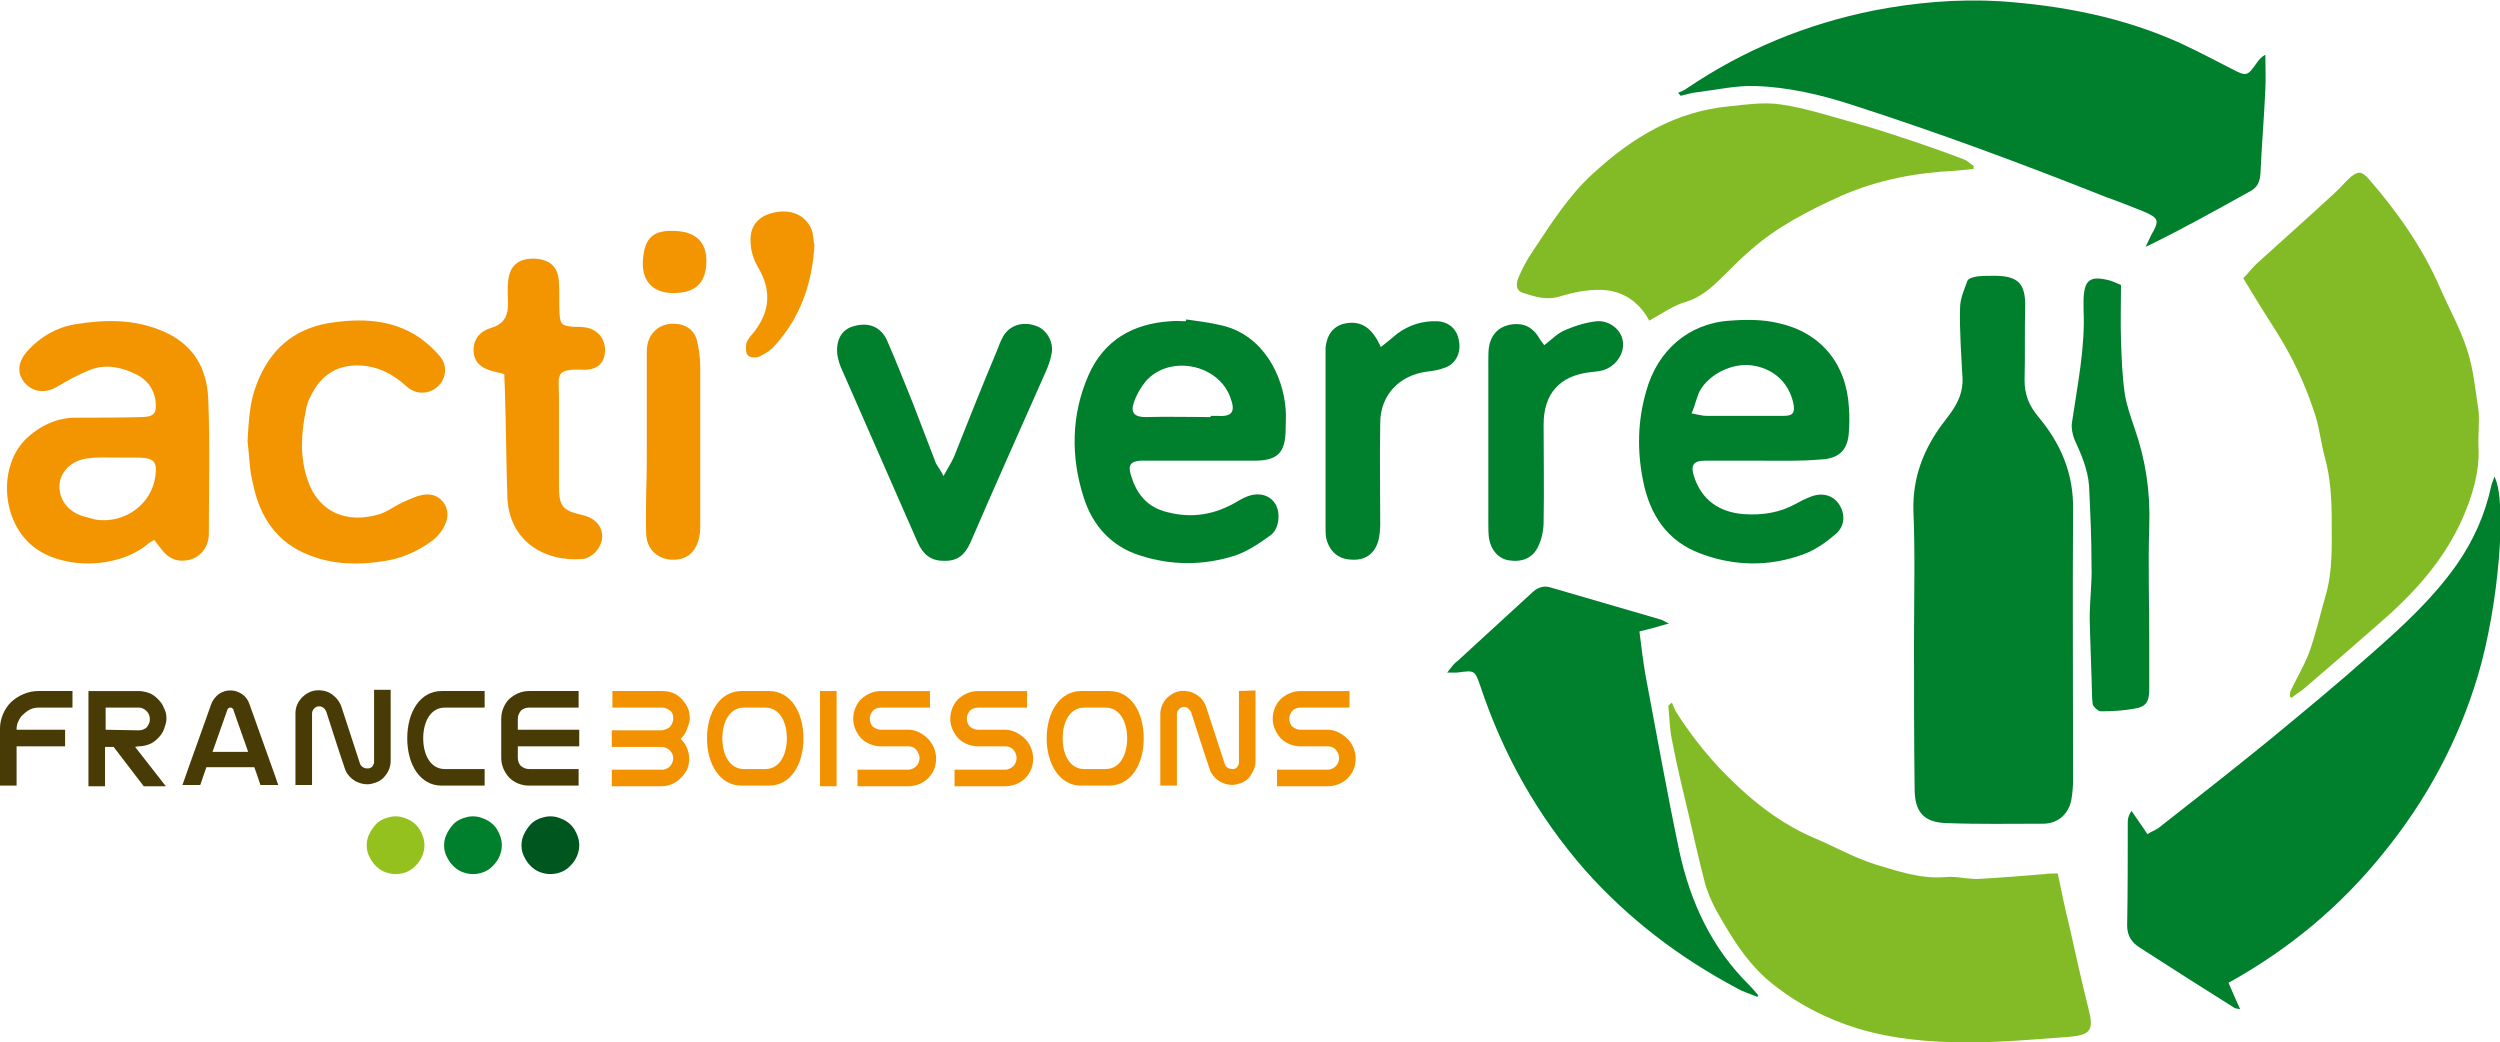
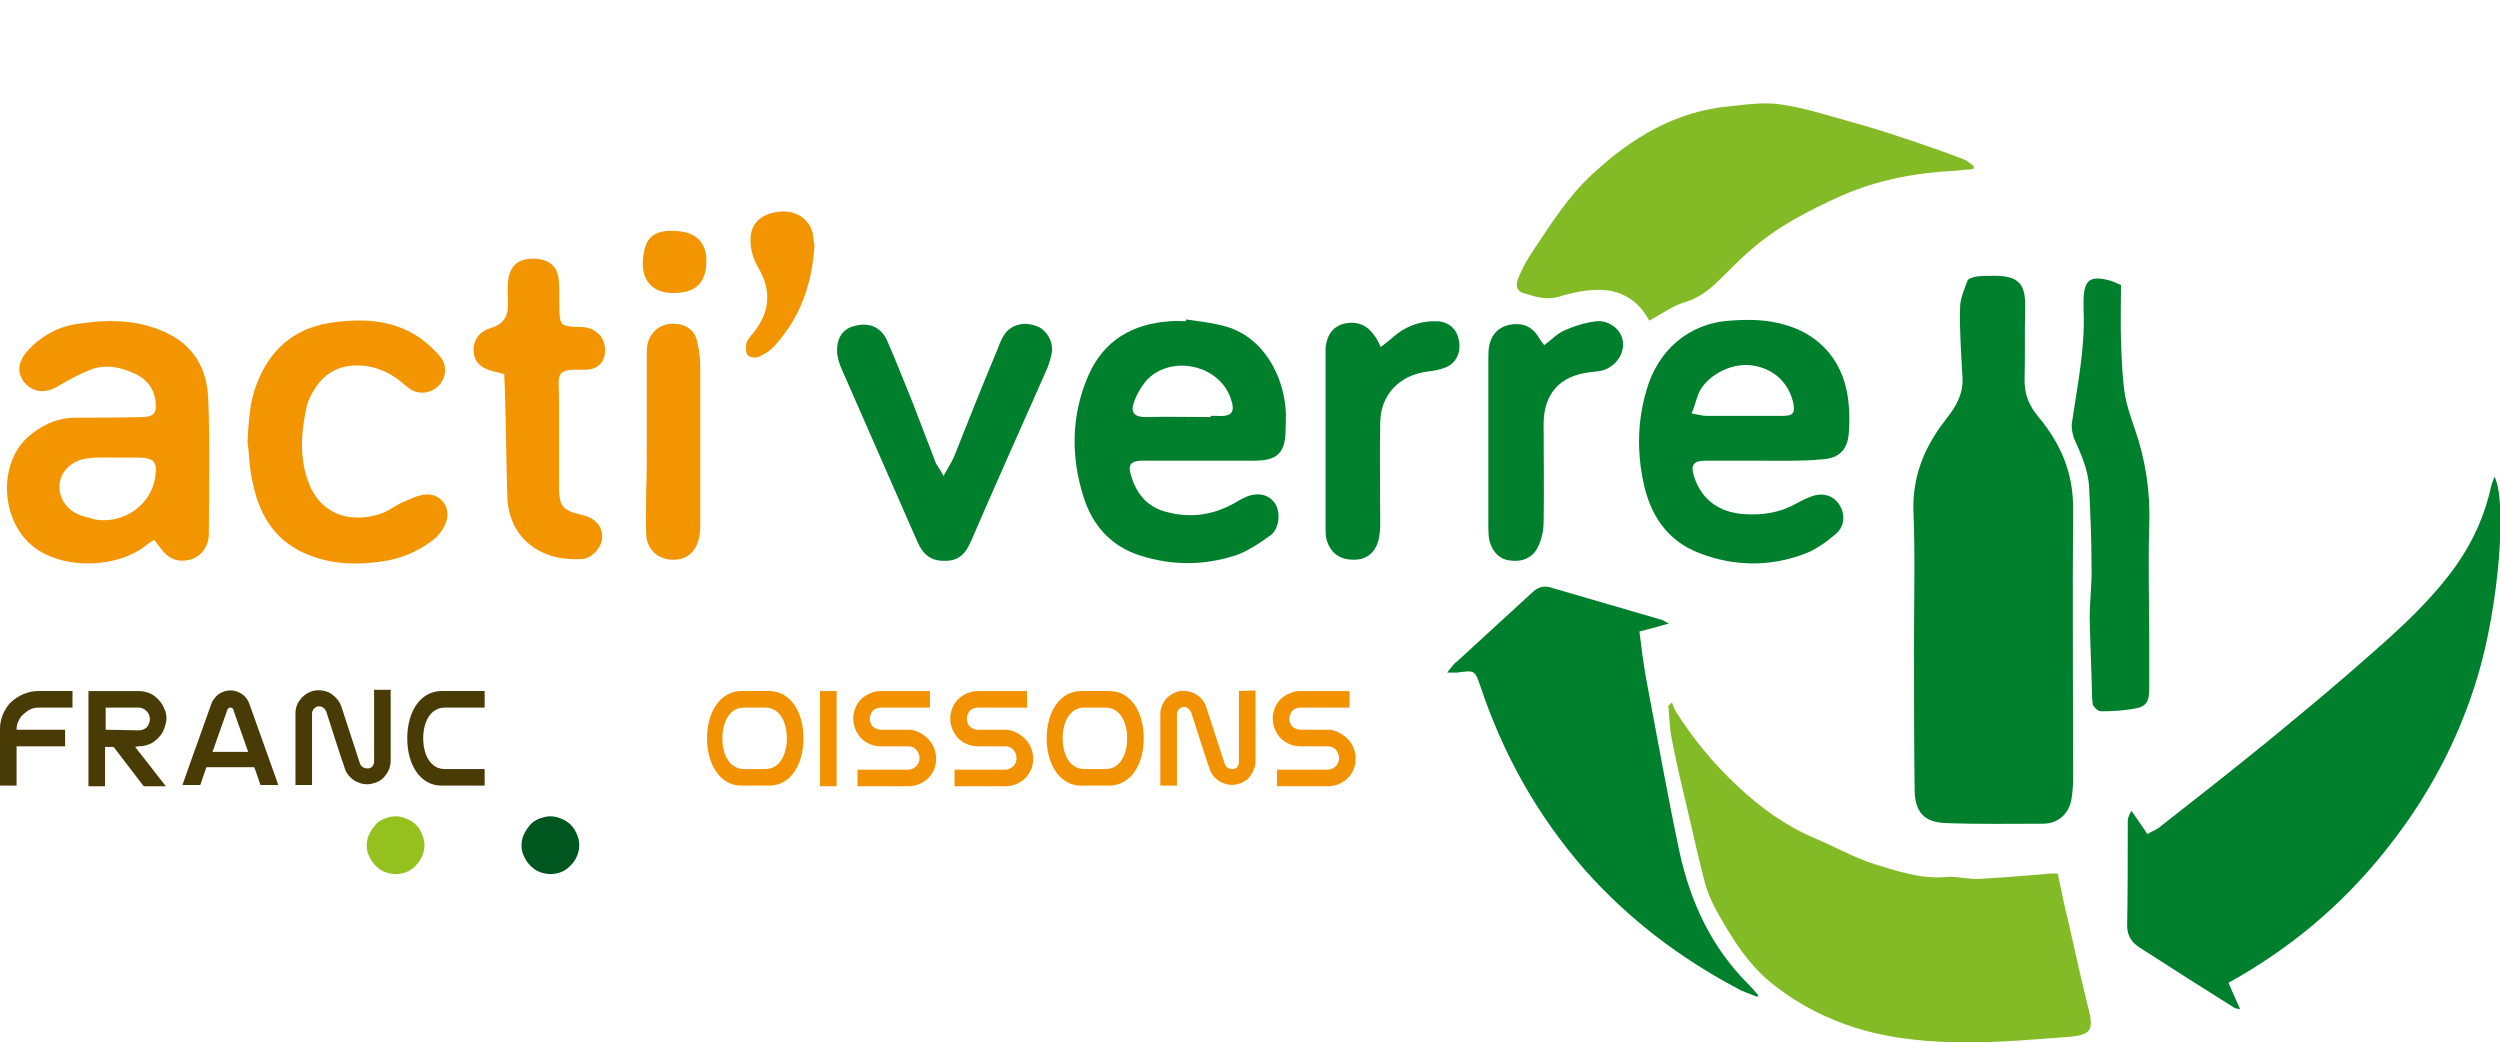
<svg xmlns="http://www.w3.org/2000/svg" version="1.1" id="Calque_2_00000101794756389090390010000007332343010312407941_" x="0px" y="0px" viewBox="0 0 407 169.7" style="enable-background:new 0 0 407 169.7;" xml:space="preserve">
  <style type="text/css">
	.st0{fill:#007F2D;}
	.st1{fill:#83BB26;}
	.st2{fill:#F39501;}
	.st3{fill:#F39200;}
	.st4{fill:#00561F;}
	.st5{fill:#95C11F;}
	.st6{fill:#483B05;}
</style>
  <g>
    <path class="st0" d="M311.6,104.5c0-7.2,0.2-14.3-0.1-21.5c-0.1-5.1,1.5-9.4,4.3-13.4c0.6-0.8,1.2-1.6,1.8-2.4   c1.2-1.7,2-3.5,1.9-5.6c-0.2-3.8-0.5-7.7-0.4-11.5c0-1.5,0.7-3,1.2-4.4c0.2-0.4,1-0.6,1.6-0.7c0.9-0.1,1.8-0.1,2.8-0.1   c3.9,0,5.1,1.3,5,5.2c-0.1,3.9,0,7.9-0.1,11.8c0,2.3,0.7,4.1,2.2,5.9c3.7,4.4,5.8,9.3,5.7,15.2c-0.1,14.6,0,29.3,0,43.9   c0,1.1-0.1,2.3-0.3,3.4c-0.5,2.3-2.2,3.8-4.6,3.8c-5.2,0-10.5,0.1-15.7-0.1c-3.7-0.1-5.2-1.8-5.2-5.6   C311.6,120.5,311.6,112.5,311.6,104.5C311.6,104.5,311.6,104.5,311.6,104.5L311.6,104.5z" />
    <path class="st0" d="M362.8,160c0.7,1.6,1.2,2.8,1.9,4.3c-0.4-0.1-0.7-0.1-0.9-0.2c-5.1-3.2-10.3-6.5-15.4-9.8   c-1.3-0.8-2.1-1.9-2.1-3.6c0.1-5.6,0.1-11.2,0.1-16.9c0-0.5,0.1-1,0.6-1.8c0.8,1.2,1.7,2.4,2.6,3.8c0.6-0.4,1.2-0.6,1.8-1   c6-4.7,12-9.4,17.9-14.2c5.7-4.7,11.4-9.4,16.9-14.3c5-4.4,9.8-8.8,13.7-14.3c2.8-4,4.7-8.3,5.7-13c0.1-0.4,0.3-0.8,0.5-1.4   c2.1,4,0.7,21-2.7,32.4c-3.2,10.7-8.4,20.3-15.4,28.9C381,147.6,372.7,154.5,362.8,160L362.8,160z" />
-     <path class="st0" d="M273.2,15.1c0.5-0.2,1-0.4,1.4-0.7c9.3-6.3,19.5-10.5,30.5-12.7c6.7-1.3,13.6-1.9,20.5-1.5   c10.1,0.7,20,2.6,29.3,6.8c2.8,1.3,5.5,2.7,8.2,4.1c2.7,1.4,2.7,1.4,4.4-1c0.3-0.4,0.6-0.8,1.3-1.2c0,1.9,0.1,3.8,0,5.6   c-0.2,4.6-0.6,9.2-0.8,13.8c-0.1,1.3-0.5,2.2-1.6,2.8c-5.6,3.1-11.1,6.2-17.1,9.1c0.3-0.6,0.6-1.3,0.9-1.9c1.4-2.4,1.3-2.8-1.3-3.9   c-2-0.8-4-1.6-6-2.3c-13.6-5.4-27.3-10.5-41.3-15c-5.2-1.7-10.4-2.9-15.8-3.1c-3.1-0.1-6.2,0.6-9.4,1c-1,0.1-1.9,0.4-2.8,0.6   C273.6,15.6,273.4,15.3,273.2,15.1L273.2,15.1z" />
    <path class="st1" d="M335,142.2c0.6,2.9,1.2,5.8,1.9,8.6c1,4.5,2,9,3.1,13.4c0.9,3.5,0.4,4.3-3.2,4.6c-5.4,0.4-10.9,0.9-16.3,0.9   c-6.2,0-12.3-0.5-18.2-2.3c-4.8-1.5-9.2-3.7-13.2-6.8c-4.4-3.3-7.1-7.8-9.7-12.4c-0.8-1.5-1.5-3.1-1.9-4.7c-0.9-3.5-1.7-7-2.5-10.5   c-1-4.2-2-8.3-2.8-12.5c-0.4-1.8-0.4-3.8-0.6-5.6c0.2-0.2,0.4-0.4,0.6-0.5c0.2,0.5,0.4,1,0.6,1.4c2.8,4.4,6.1,8.5,10,12.1   c3.7,3.5,7.8,6.5,12.5,8.5c3.3,1.4,6.5,3.2,9.9,4.3c3.7,1.1,7.4,2.4,11.4,2.1c1.7-0.2,3.5,0.3,5.3,0.3c3.7-0.2,7.4-0.5,11-0.8   C333.5,142.2,334.1,142.2,335,142.2L335,142.2z" />
-     <path class="st1" d="M372.8,113.4c0-0.3,0-0.6,0.1-0.9c1-2.1,2.2-4.1,3-6.2c1.1-3,1.8-6.2,2.7-9.3c1.2-4.1,1-8.2,1-12.4   c0-3.4-0.2-6.8-1.1-10.1c-0.7-2.5-0.9-5.1-1.8-7.6c-1.5-4.5-3.5-8.8-6.1-12.9c-1.8-2.8-3.6-5.7-5.4-8.7c0.8-0.8,1.4-1.6,2.1-2.3   c4.3-3.9,8.6-7.7,12.8-11.6c0.9-0.8,1.7-1.8,2.6-2.6c1.3-1,1.8-0.9,2.9,0.3c4.7,5.4,8.8,11.2,11.7,17.9c1.5,3.4,3.3,6.6,4.4,10.1   c1,3.1,1.3,6.5,1.8,9.7c0.2,2-0.1,4,0,6c0.2,4.1-1,7.9-2.6,11.6c-3.1,7-8.1,12.4-13.8,17.3c-4,3.5-8,7-12,10.4   c-0.6,0.5-1.3,0.9-1.9,1.4C373.1,113.7,373,113.5,372.8,113.4L372.8,113.4z" />
    <path class="st0" d="M286.1,162.3c-1.1-0.5-2.3-0.8-3.3-1.4c-9.4-5-17.7-11.3-24.8-19.3c-7.7-8.8-13.3-18.8-17-29.9   c-0.9-2.6-0.9-2.6-3.8-2.2c-0.4,0-0.7,0-1.6,0c0.7-0.9,1.1-1.5,1.7-1.9c4-3.7,8.1-7.4,12.1-11.1c0.8-0.8,1.8-1.2,2.9-0.9   c6.1,1.8,12.1,3.5,18.2,5.3c0.3,0.1,0.5,0.3,1.2,0.6c-1.7,0.5-3.1,0.9-4.8,1.3c0.3,2.5,0.6,4.8,1,7.2c1.8,9.5,3.5,19.1,5.5,28.6   c1.8,8.3,5.3,15.8,11.4,21.8c0.5,0.5,1,1.1,1.5,1.7C286.2,162,286.1,162.2,286.1,162.3L286.1,162.3z" />
    <path class="st1" d="M268.5,52.2c-1.7-3.2-4.5-4.9-7.7-5c-2.3-0.1-4.7,0.4-7,1.1c-2.1,0.6-3.9,0-5.8-0.6c-1.3-0.4-1.2-1.5-0.8-2.5   c0.6-1.4,1.3-2.8,2.2-4.1c3-4.5,5.9-9.2,10-12.9c6.3-5.8,13.4-10.1,22.2-10.9c2.8-0.3,5.6-0.7,8.3-0.3c4.1,0.6,8,1.9,12,3   c3.3,0.9,6.6,2,9.9,3.1c2.6,0.9,5.2,1.8,7.8,2.8c0.6,0.2,1.1,0.7,1.7,1.1c0,0.2,0,0.3,0,0.5c-1,0.1-2,0.2-3,0.3   c-6.4,0.3-12.7,1.5-18.6,4.1c-5.3,2.4-10.4,5-14.8,8.9c-1.5,1.3-2.8,2.6-4.2,4c-1.8,1.8-3.6,3.5-6.1,4.3   C272.4,49.7,270.7,51,268.5,52.2L268.5,52.2z" />
    <path class="st0" d="M193.1,52c2,0.3,3.9,0.5,5.9,1c6.7,1.6,9.9,8.2,10.3,13.6c0.1,1.1,0,2.2,0,3.2c0,3.9-1.3,5.2-5.1,5.2   c-5.5,0-10.9,0-16.4,0c-0.7,0-1.4,0-2.1,0c-1.6,0.1-2.1,0.7-1.6,2.3c0.8,2.8,2.4,5,5.3,5.9c4,1.2,7.7,0.8,11.4-1.2   c0.7-0.4,1.5-0.9,2.3-1.2c1.9-0.7,3.6-0.2,4.5,1.2c0.9,1.4,0.7,4-0.7,5.1c-1.8,1.3-3.7,2.6-5.7,3.3c-5.2,1.7-10.5,1.7-15.7,0   c-4.7-1.5-7.7-5-9.1-9.5c-2.1-6.6-2-13.4,0.8-19.8c2.5-5.7,7.2-8.4,13.3-8.8c0.8-0.1,1.7,0,2.5,0C193.1,52.2,193.1,52.1,193.1,52   L193.1,52z M197.1,67.9l0-0.2c0.3,0,0.6,0,0.9,0c2.6,0.2,3.2-0.6,2.3-3c-2-5.5-10-7-13.8-2.6c-0.8,1-1.5,2.2-1.9,3.4   c-0.6,1.7,0.1,2.4,1.9,2.4C190,67.8,193.5,67.9,197.1,67.9L197.1,67.9z" />
    <path class="st0" d="M286.8,75c-3.1,0-6.2,0-9.2,0c-2,0-2.4,0.8-1.8,2.6c1.2,3.7,4,5.8,8.1,6.1c3,0.2,5.8-0.2,8.5-1.7   c0.7-0.4,1.5-0.8,2.3-1.1c1.9-0.8,3.7-0.3,4.7,1.2c1,1.5,1,3.5-0.5,4.8c-1.5,1.3-3.3,2.6-5.2,3.3c-5.6,2.1-11.4,2-16.9-0.1   c-5.4-2-8.2-6.3-9.3-11.8c-1-4.9-0.9-9.8,0.5-14.6c1.8-6.6,6.9-11.1,13.7-11.5c2.6-0.2,5.3-0.2,7.8,0.4c6.9,1.5,11.1,6.6,11.5,13.7   c0.1,1.3,0.1,2.6,0,3.9c-0.1,3-1.6,4.5-4.6,4.6C293.2,75.1,290,75,286.8,75L286.8,75L286.8,75z M275.4,67.3   c1.1,0.2,1.7,0.4,2.4,0.4c4.2,0,8.4,0,12.6,0c1.6,0,1.9-0.6,1.5-2.3c-0.8-3.2-3.2-5.4-6.6-5.9c-3.2-0.5-7.1,1.4-8.6,4.2   C276.2,64.7,276,65.9,275.4,67.3L275.4,67.3z" />
    <path class="st2" d="M25.1,87.9c-0.5,0.3-0.9,0.5-1.2,0.8c-4.7,3.8-13.3,4.1-18.2,0.5c-5.6-4.1-6.1-13.6-1.2-18   C6.5,69.4,9,68.1,12,68c3.6,0,7.2,0,10.9-0.1c2.2,0,2.7-0.6,2.4-2.8C25,63.3,24,61.9,22.3,61c-2.4-1.2-5-1.8-7.6-0.8   c-1.8,0.7-3.6,1.7-5.3,2.7c-2,1.2-4,1-5.4-0.6c-1.3-1.6-1.1-3.4,0.5-5.2c2.1-2.3,4.7-3.8,7.7-4.3c4.9-0.8,9.8-0.9,14.5,1.2   c4.8,2.1,7,6,7.2,10.9c0.3,7.3,0.1,14.6,0.1,22c0,2.1-1.3,3.7-3,4.2c-1.9,0.5-3.5,0-4.8-1.8C25.8,88.8,25.5,88.4,25.1,87.9z    M19.1,74.5C19.1,74.5,19.1,74.5,19.1,74.5c-1.5,0-3.1-0.1-4.6,0.1c-2.6,0.2-4.6,2-4.8,4.2c-0.2,2.3,1.2,4.4,3.7,5.2   c0.7,0.2,1.5,0.4,2.2,0.6c4.7,0.7,9.1-2.5,9.7-7.1c0.3-2.3-0.2-2.9-2.5-3C21.5,74.5,20.3,74.5,19.1,74.5L19.1,74.5z" />
    <path class="st2" d="M40.3,71.8c0.2-3.2,0.3-6.3,1.5-9.3c2.1-5.5,5.9-8.9,11.7-9.9c5.1-0.8,10.2-0.7,14.7,2.3   c1.3,0.9,2.5,2,3.5,3.2c1.2,1.5,0.9,3.6-0.4,4.8c-1.4,1.3-3.5,1.4-5,0.1c-2.4-2.2-5.1-3.6-8.5-3.5c-2.9,0.1-5,1.4-6.5,3.7   c-0.7,1.1-1.3,2.3-1.5,3.6c-0.8,3.8-1,7.7,0.3,11.4c1.8,5.3,6.5,7.1,11.7,5.5c1.3-0.4,2.4-1.3,3.7-1.9c1.2-0.5,2.5-1.2,3.8-1.3   c2.6-0.2,4.3,2.4,3.2,4.8c-0.4,1-1.2,2-2.1,2.7c-2.4,1.8-5.2,3-8.2,3.4c-4,0.6-8,0.5-11.8-1c-5.3-2-8.1-6.2-9.2-11.6   C40.6,76.6,40.6,74.2,40.3,71.8L40.3,71.8z" />
    <path class="st0" d="M345.3,46.4c0,3-0.1,6.1,0,9.1c0.1,2.8,0.2,5.7,0.6,8.5c0.3,2,1,3.9,1.6,5.7c1.8,5.1,2.6,10.4,2.4,15.9   c-0.2,6.4,0,12.8,0,19.2c0,2.4,0,4.9,0,7.3c0,2.2-0.5,3-2.6,3.3c-1.7,0.3-3.5,0.4-5.3,0.4c-0.4,0-0.9-0.5-1.2-0.9   c-0.2-0.3-0.1-0.7-0.2-1.1c-0.1-4.4-0.3-8.8-0.4-13.1c0-2.9,0.4-5.8,0.3-8.7c0-4.3-0.2-8.6-0.4-12.9c-0.2-2.7-1.3-5.2-2.4-7.6   c-0.3-0.8-0.5-1.8-0.4-2.6c0.9-6.2,2.2-12.3,1.9-18.5c0-0.5,0-1.1,0-1.6c0.1-3.3,1.1-4,4.4-3.1C344.2,45.9,344.6,46.1,345.3,46.4   L345.3,46.4z" />
    <path class="st0" d="M153.6,77.5c0.7-1.3,1.3-2.2,1.7-3.1c2.3-5.8,4.6-11.6,7-17.3c0.3-0.8,0.6-1.6,1-2.3c1-1.8,3.1-2.5,5.2-1.8   c1.8,0.5,3.1,2.6,2.7,4.6c-0.2,1-0.5,1.9-0.9,2.8c-4.1,9.3-8.3,18.6-12.3,27.9c-0.9,2-2.1,3.1-4.4,3c-2.2,0-3.4-1.2-4.2-3   c-4.2-9.5-8.3-19-12.5-28.5c-0.3-0.7-0.5-1.5-0.6-2.2c-0.2-2.4,0.8-4,2.7-4.5c2.4-0.7,4.4,0.1,5.4,2.3c1.5,3.4,2.8,6.8,4.2,10.2   c1.3,3.3,2.5,6.6,3.8,9.9C152.7,76,153.1,76.5,153.6,77.5L153.6,77.5z" />
    <path class="st2" d="M82.1,60.9c-1-0.3-1.8-0.4-2.6-0.7c-1.7-0.6-2.5-1.8-2.4-3.5c0.1-1.6,1.1-2.8,2.8-3.3c1.8-0.5,2.7-1.6,2.8-3.5   c0-1.3-0.1-2.6,0-3.9c0.2-2.7,1.6-3.9,4.2-3.9c2.6,0.1,4,1.3,4.1,3.9c0.1,1.7,0,3.4,0.1,5.1c0.1,1.7,0.4,1.9,2.1,2.1   c0.7,0,1.4,0,2.1,0.1c2,0.3,3.3,1.9,3.2,3.9c-0.1,1.9-1.2,3-3.4,3C90.2,60,91,61,91,64.6c0,4.8,0,9.6,0,14.3c0,3.6,0.5,4.2,4,5   c2.9,0.7,4,3.5,2.1,5.8c-0.5,0.6-1.5,1.3-2.3,1.3c-6.3,0.5-11.9-3-12.2-10c-0.2-5.8-0.2-11.5-0.4-17.3   C82.2,62.9,82.1,61.9,82.1,60.9L82.1,60.9z" />
    <path class="st0" d="M251.4,56.2c1.2-0.9,2.2-2,3.5-2.5c1.6-0.7,3.3-1.2,5-1.4c2.1-0.2,4.1,1.4,4.3,3.3c0.3,2-1.2,4.1-3.3,4.7   c-0.7,0.2-1.4,0.2-2.1,0.3c-4.9,0.6-7.5,3.5-7.5,8.5c0,5.3,0.1,10.6,0,15.9c0,1.3-0.3,2.8-0.9,4c-0.9,1.9-2.7,2.6-4.9,2.2   c-1.6-0.3-2.8-1.7-3.1-3.6c-0.1-0.8-0.1-1.7-0.1-2.5c0-8.8,0-17.5,0-26.3c0-0.8,0-1.5,0.1-2.3c0.3-1.8,1.3-3.1,3.2-3.6   c1.9-0.4,3.5,0,4.7,1.7C250.6,55.1,251,55.7,251.4,56.2z" />
    <path class="st0" d="M224.8,56.5c1-0.8,1.9-1.5,2.7-2.2c1.9-1.4,4.1-2.1,6.5-2c1.9,0.1,3.2,1.3,3.5,3.1c0.4,1.9-0.4,3.7-2.1,4.4   c-1,0.4-2.1,0.6-3.1,0.7c-4.5,0.6-7.6,3.8-7.6,8.4c-0.1,5.5,0,10.9,0,16.4c0,0.9-0.1,1.9-0.3,2.7c-0.6,2.2-2.2,3.3-4.5,3.1   c-2.1-0.1-3.5-1.4-4-3.5c-0.1-0.6-0.1-1.2-0.1-1.8c0-9.3,0-18.6,0-28c0-0.4,0-0.8,0-1.2c0.2-2.1,1.3-3.5,3-3.9c2.1-0.5,3.8,0.2,5,2   C224.2,55.2,224.4,55.7,224.8,56.5L224.8,56.5z" />
    <path class="st2" d="M105.3,72c0-4.9,0-9.8,0-14.8c0-2.7,1.8-4.5,4.3-4.5c2,0,3.5,1,3.9,2.9c0.3,1.3,0.5,2.7,0.5,4.1   c0,8.5,0,17.1,0,25.6c0,0.8,0,1.5-0.2,2.3c-0.6,2.5-2.2,3.7-4.7,3.5c-2.2-0.2-3.8-1.8-3.9-4.1c-0.1-2.3,0-4.6,0-6.9   C105.3,77.4,105.3,74.7,105.3,72C105.3,72,105.3,72,105.3,72z" />
    <path class="st2" d="M132.6,39.9c-0.4,6.5-2.4,11.9-6.5,16.4c-0.7,0.8-1.7,1.4-2.6,1.8c-0.5,0.2-1.5,0.1-1.8-0.3   c-0.3-0.4-0.3-1.3-0.2-1.9c0.2-0.7,0.8-1.3,1.3-1.9c2.6-3.4,2.8-6.8,0.6-10.5c-0.7-1.2-1.2-2.7-1.2-4.1c-0.2-2.8,1.5-4.5,4.4-4.9   c2.7-0.4,5,0.9,5.7,3.4C132.4,38.7,132.5,39.6,132.6,39.9L132.6,39.9z" />
    <path class="st2" d="M109.3,47.7c-3.2-0.1-5-2.2-4.6-5.7c0.3-3.2,1.6-4.6,5.2-4.4c3.4,0.1,5.2,1.9,5.1,5.1   C114.9,46.2,113.1,47.8,109.3,47.7z" />
    <g id="Clip_path_group">
      <g>
        <g id="Groupe_2">
          <path id="TracÃ_18" class="st3" d="M130.8,120.2c0-4.3-2.1-7.7-5.6-7.7h-4.5c-3.5,0-5.6,3.5-5.6,7.7s2.1,7.7,5.6,7.7h4.5      C128.7,127.9,130.8,124.5,130.8,120.2L130.8,120.2z M124.6,125.2h-3.5c-2.3,0-3.5-2.3-3.5-5s1.2-5,3.5-5h3.5      c2.3,0,3.5,2.3,3.5,5S126.9,125.2,124.6,125.2z" />
          <path id="TracÃ_19" class="st4" d="M94.3,137.6c0-0.9-0.3-1.8-0.8-2.6c-0.5-0.8-1.3-1.4-2.1-1.7c-0.9-0.4-1.8-0.5-2.7-0.3      c-0.9,0.2-1.8,0.6-2.4,1.3s-1.1,1.5-1.3,2.4s-0.1,1.9,0.3,2.7c0.4,0.9,1,1.6,1.7,2.1s1.7,0.8,2.6,0.8c1.3,0,2.5-0.5,3.3-1.4      C93.8,140,94.3,138.8,94.3,137.6" />
-           <path id="TracÃ_20" class="st0" d="M81.7,137.6c0-0.9-0.3-1.8-0.8-2.6c-0.5-0.8-1.3-1.4-2.1-1.7c-0.9-0.4-1.8-0.5-2.7-0.3      s-1.8,0.6-2.4,1.3s-1.1,1.5-1.3,2.4c-0.2,0.9-0.1,1.9,0.3,2.7c0.4,0.9,1,1.6,1.7,2.1s1.7,0.8,2.6,0.8c1.3,0,2.5-0.5,3.3-1.4      C81.2,140,81.7,138.8,81.7,137.6" />
          <path id="TracÃ_21" class="st5" d="M69.1,137.6c0-0.9-0.3-1.8-0.8-2.6s-1.3-1.4-2.1-1.7c-0.9-0.4-1.8-0.5-2.7-0.3      c-0.9,0.2-1.8,0.6-2.4,1.3s-1.1,1.5-1.3,2.4s-0.1,1.9,0.3,2.7c0.4,0.9,1,1.6,1.7,2.1s1.7,0.8,2.6,0.8c1.3,0,2.5-0.5,3.3-1.4      C68.6,140,69.1,138.8,69.1,137.6" />
          <path id="TracÃ_22" class="st3" d="M201.7,112.5v11.5c0,0.1,0,0.2,0,0.2c0,0.3-0.2,0.5-0.3,0.7c-0.2,0.2-0.4,0.3-0.7,0.3      s-0.5,0-0.8-0.2c-0.2-0.1-0.4-0.3-0.5-0.6c0,0,0,0,0,0l-3-9.2c-0.3-0.9-0.8-1.6-1.6-2.1c-0.8-0.5-1.7-0.7-2.6-0.6      s-1.7,0.6-2.3,1.2c-0.6,0.7-1,1.6-1,2.5v11.7h2.7v-11.6c0-0.3,0.1-0.6,0.3-0.8s0.4-0.4,0.7-0.4c0.3,0,0.6,0,0.8,0.2      s0.4,0.4,0.5,0.6c0.7,2.2,2.4,7.5,3.1,9.5c0,0,0,0,0,0c0.3,0.8,1,1.5,1.7,1.9c0.8,0.4,1.7,0.6,2.6,0.4s1.7-0.6,2.2-1.3      s0.9-1.6,0.9-2.4v-11.6L201.7,112.5L201.7,112.5z" />
          <path id="TracÃ_23" class="st6" d="M0,118.6v9.3h2.7v-6.4h7.9v-2.7H2.7v-0.1c0-0.5,0.1-0.9,0.3-1.3c0.2-0.4,0.4-0.8,0.8-1.1      c0.3-0.3,0.7-0.6,1.1-0.8s0.9-0.3,1.3-0.3h5.6v-2.7H6.2c-1.6,0-3.2,0.7-4.4,1.8C0.7,115.4,0,117,0,118.6z" />
          <path id="TracÃ_24" class="st6" d="M22.5,121.5c0.6,0,1.2-0.1,1.7-0.3c0.6-0.2,1.1-0.6,1.5-1c0.4-0.4,0.8-0.9,1-1.5      s0.4-1.1,0.4-1.7s-0.1-1.2-0.4-1.7c-0.2-0.6-0.6-1.1-1-1.5s-0.9-0.8-1.5-1c-0.6-0.2-1.1-0.3-1.7-0.3l-8.1,0v15.5h2.7v-6.4h1.4      l4.9,6.4H27l-5-6.4L22.5,121.5L22.5,121.5z M17.2,118.8v-3.6l5.4,0c0.5,0,0.9,0.2,1.3,0.6c0.3,0.3,0.5,0.8,0.5,1.3      c0,0.5-0.2,0.9-0.5,1.3c-0.3,0.3-0.8,0.5-1.3,0.5L17.2,118.8L17.2,118.8z" />
          <path id="TracÃ_25" class="st6" d="M60.9,123.9c0,0.1,0,0.2,0,0.2c0,0.3-0.2,0.5-0.3,0.7c-0.2,0.2-0.4,0.3-0.7,0.3      c-0.3,0-0.5,0-0.8-0.2c-0.2-0.1-0.4-0.3-0.5-0.6l0,0l-3-9.2c-0.3-0.9-0.9-1.6-1.6-2.1s-1.7-0.7-2.6-0.6s-1.7,0.6-2.3,1.2      c-0.6,0.7-1,1.5-1,2.5v11.7h2.7v-11.6c0-0.3,0.1-0.6,0.3-0.8s0.4-0.4,0.7-0.4c0.3,0,0.6,0,0.8,0.2c0.2,0.1,0.4,0.4,0.5,0.6      c0.7,2.2,2.4,7.5,3.1,9.5c0,0,0,0,0,0v0c0.3,0.8,1,1.5,1.7,1.9c0.8,0.4,1.7,0.6,2.6,0.4c0.9-0.2,1.7-0.6,2.2-1.3      c0.6-0.7,0.9-1.6,0.9-2.4v-11.6h-2.7L60.9,123.9L60.9,123.9z" />
          <path id="TracÃ_26" class="st6" d="M66.3,120.2c0,4.3,2.1,7.7,5.6,7.7h7v-2.7h-6.5c-2.3,0-3.5-2.3-3.5-5s1.2-5,3.5-5h6.5v-2.7      h-7C68.4,112.5,66.3,115.9,66.3,120.2L66.3,120.2z" />
-           <path id="TracÃ_27" class="st6" d="M94.3,121.5v-2.7h-10V117c0-0.5,0.2-0.9,0.5-1.3c0.3-0.3,0.8-0.5,1.3-0.5h8.1v-2.7h-8.1      c-1.2,0-2.3,0.5-3.2,1.3c-0.8,0.8-1.3,2-1.3,3.2v6.4c0,1.2,0.5,2.3,1.3,3.2c0.8,0.8,2,1.3,3.2,1.3h8.1v-2.7h-8.1      c-0.5,0-0.9-0.2-1.3-0.5c-0.3-0.3-0.5-0.8-0.5-1.3v-1.9L94.3,121.5L94.3,121.5z" />
-           <path id="TracÃ_28" class="st3" d="M112.3,117c0-0.6-0.1-1.2-0.3-1.7c-0.2-0.5-0.6-1-1-1.5c-0.4-0.4-0.9-0.8-1.5-1      c-0.5-0.2-1.1-0.3-1.7-0.3h-8.1v2.7h8.1c0.5,0,0.9,0.2,1.3,0.5s0.5,0.8,0.5,1.3s-0.2,0.9-0.5,1.3c-0.3,0.3-0.8,0.5-1.3,0.6h-8.2      v2.7h8.1c0.5,0,0.9,0.2,1.3,0.5c0.3,0.3,0.6,0.8,0.6,1.2c0,0.5-0.1,0.9-0.4,1.3c-0.3,0.4-0.7,0.6-1.2,0.7c-0.1,0-0.1,0-0.2,0      h-8.2v2.7h8.1c0.9,0,1.8-0.3,2.5-0.8s1.3-1.2,1.7-2c0.3-0.8,0.4-1.7,0.2-2.6s-0.6-1.7-1.3-2.3c0.4-0.4,0.8-0.9,1-1.5      S112.3,117.6,112.3,117L112.3,117z" />
          <path id="Rectangle_4" class="st3" d="M136.2,112.5h-2.7v15.5h2.7V112.5z" />
          <path id="TracÃ_29" class="st3" d="M147.9,118.8h-4.5c-0.5,0-0.9-0.2-1.3-0.5c-0.3-0.3-0.5-0.8-0.5-1.3s0.2-0.9,0.5-1.3      c0.3-0.3,0.8-0.5,1.3-0.5h8v-2.7h-8c-1.2,0-2.3,0.5-3.2,1.3c-0.8,0.8-1.3,2-1.3,3.2s0.5,2.3,1.3,3.2c0.8,0.8,2,1.3,3.2,1.3h4.5      c0.5,0,1,0.2,1.3,0.6s0.5,0.8,0.5,1.3s-0.2,1-0.5,1.3s-0.8,0.6-1.3,0.6h-8.3v2.7h8.3c1.2,0,2.4-0.5,3.2-1.3      c0.9-0.9,1.3-2,1.3-3.2s-0.5-2.4-1.3-3.2S149.2,118.8,147.9,118.8" />
          <path id="TracÃ_30" class="st3" d="M163.7,118.8h-4.5c-0.5,0-0.9-0.2-1.3-0.5c-0.3-0.3-0.5-0.8-0.5-1.3s0.2-0.9,0.5-1.3      c0.3-0.3,0.8-0.5,1.3-0.5h8v-2.7h-8c-1.2,0-2.3,0.5-3.2,1.3c-0.8,0.8-1.3,2-1.3,3.2s0.5,2.3,1.3,3.2c0.8,0.8,2,1.3,3.2,1.3h4.5      c0.5,0,1,0.2,1.3,0.6c0.3,0.3,0.5,0.8,0.5,1.3s-0.2,1-0.5,1.3c-0.3,0.3-0.8,0.6-1.3,0.6h-8.3v2.7h8.3c1.2,0,2.4-0.5,3.2-1.3      c0.9-0.9,1.3-2,1.3-3.2s-0.5-2.4-1.3-3.2S164.9,118.8,163.7,118.8" />
          <path id="TracÃ_31" class="st3" d="M216.2,118.8h-4.5c-0.5,0-0.9-0.2-1.3-0.5c-0.3-0.3-0.5-0.8-0.5-1.3s0.2-0.9,0.5-1.3      c0.3-0.3,0.8-0.5,1.3-0.5h8v-2.7h-8c-1.2,0-2.3,0.5-3.2,1.3c-0.8,0.8-1.3,2-1.3,3.2s0.5,2.3,1.3,3.2c0.8,0.8,2,1.3,3.2,1.3h4.5      c0.5,0,1,0.2,1.3,0.6s0.5,0.8,0.5,1.3s-0.2,1-0.5,1.3s-0.8,0.6-1.3,0.6h-8.3v2.7h8.3c1.2,0,2.4-0.5,3.2-1.3      c0.9-0.9,1.3-2,1.3-3.2s-0.5-2.4-1.3-3.2S217.4,118.8,216.2,118.8L216.2,118.8z" />
          <path id="TracÃ_32" class="st3" d="M186.2,120.2c0-4.3-2.1-7.7-5.6-7.7H176c-3.5,0-5.6,3.5-5.6,7.7s2.1,7.7,5.6,7.7h4.5      C184.1,127.9,186.2,124.5,186.2,120.2L186.2,120.2L186.2,120.2z M180,125.2h-3.5c-2.3,0-3.5-2.3-3.5-5s1.2-5,3.5-5h3.5      c2.3,0,3.5,2.3,3.5,5S182.3,125.2,180,125.2z" />
          <path id="TracÃ_33" class="st6" d="M40.6,114.6c-0.2-0.6-0.6-1.2-1.2-1.6c-0.6-0.4-1.2-0.6-1.9-0.6c-0.7,0-1.3,0.2-1.9,0.6      c-0.5,0.4-1,1-1.2,1.6c-1,2.9-2.6,7.2-4.7,13.2h2.9l1-2.9h7.8c0,0,0.9,2.5,1,2.9h2.9C45.2,127.4,42.4,119.7,40.6,114.6       M34.6,122.4l2.4-6.8c0-0.1,0.1-0.2,0.2-0.3c0.1-0.1,0.2-0.1,0.3-0.1c0.1,0,0.2,0,0.3,0.1c0.1,0.1,0.2,0.1,0.2,0.2      c0,0,0,0.1,0,0.1l2.4,6.8C40.5,122.4,34.6,122.4,34.6,122.4z" />
        </g>
      </g>
    </g>
  </g>
</svg>